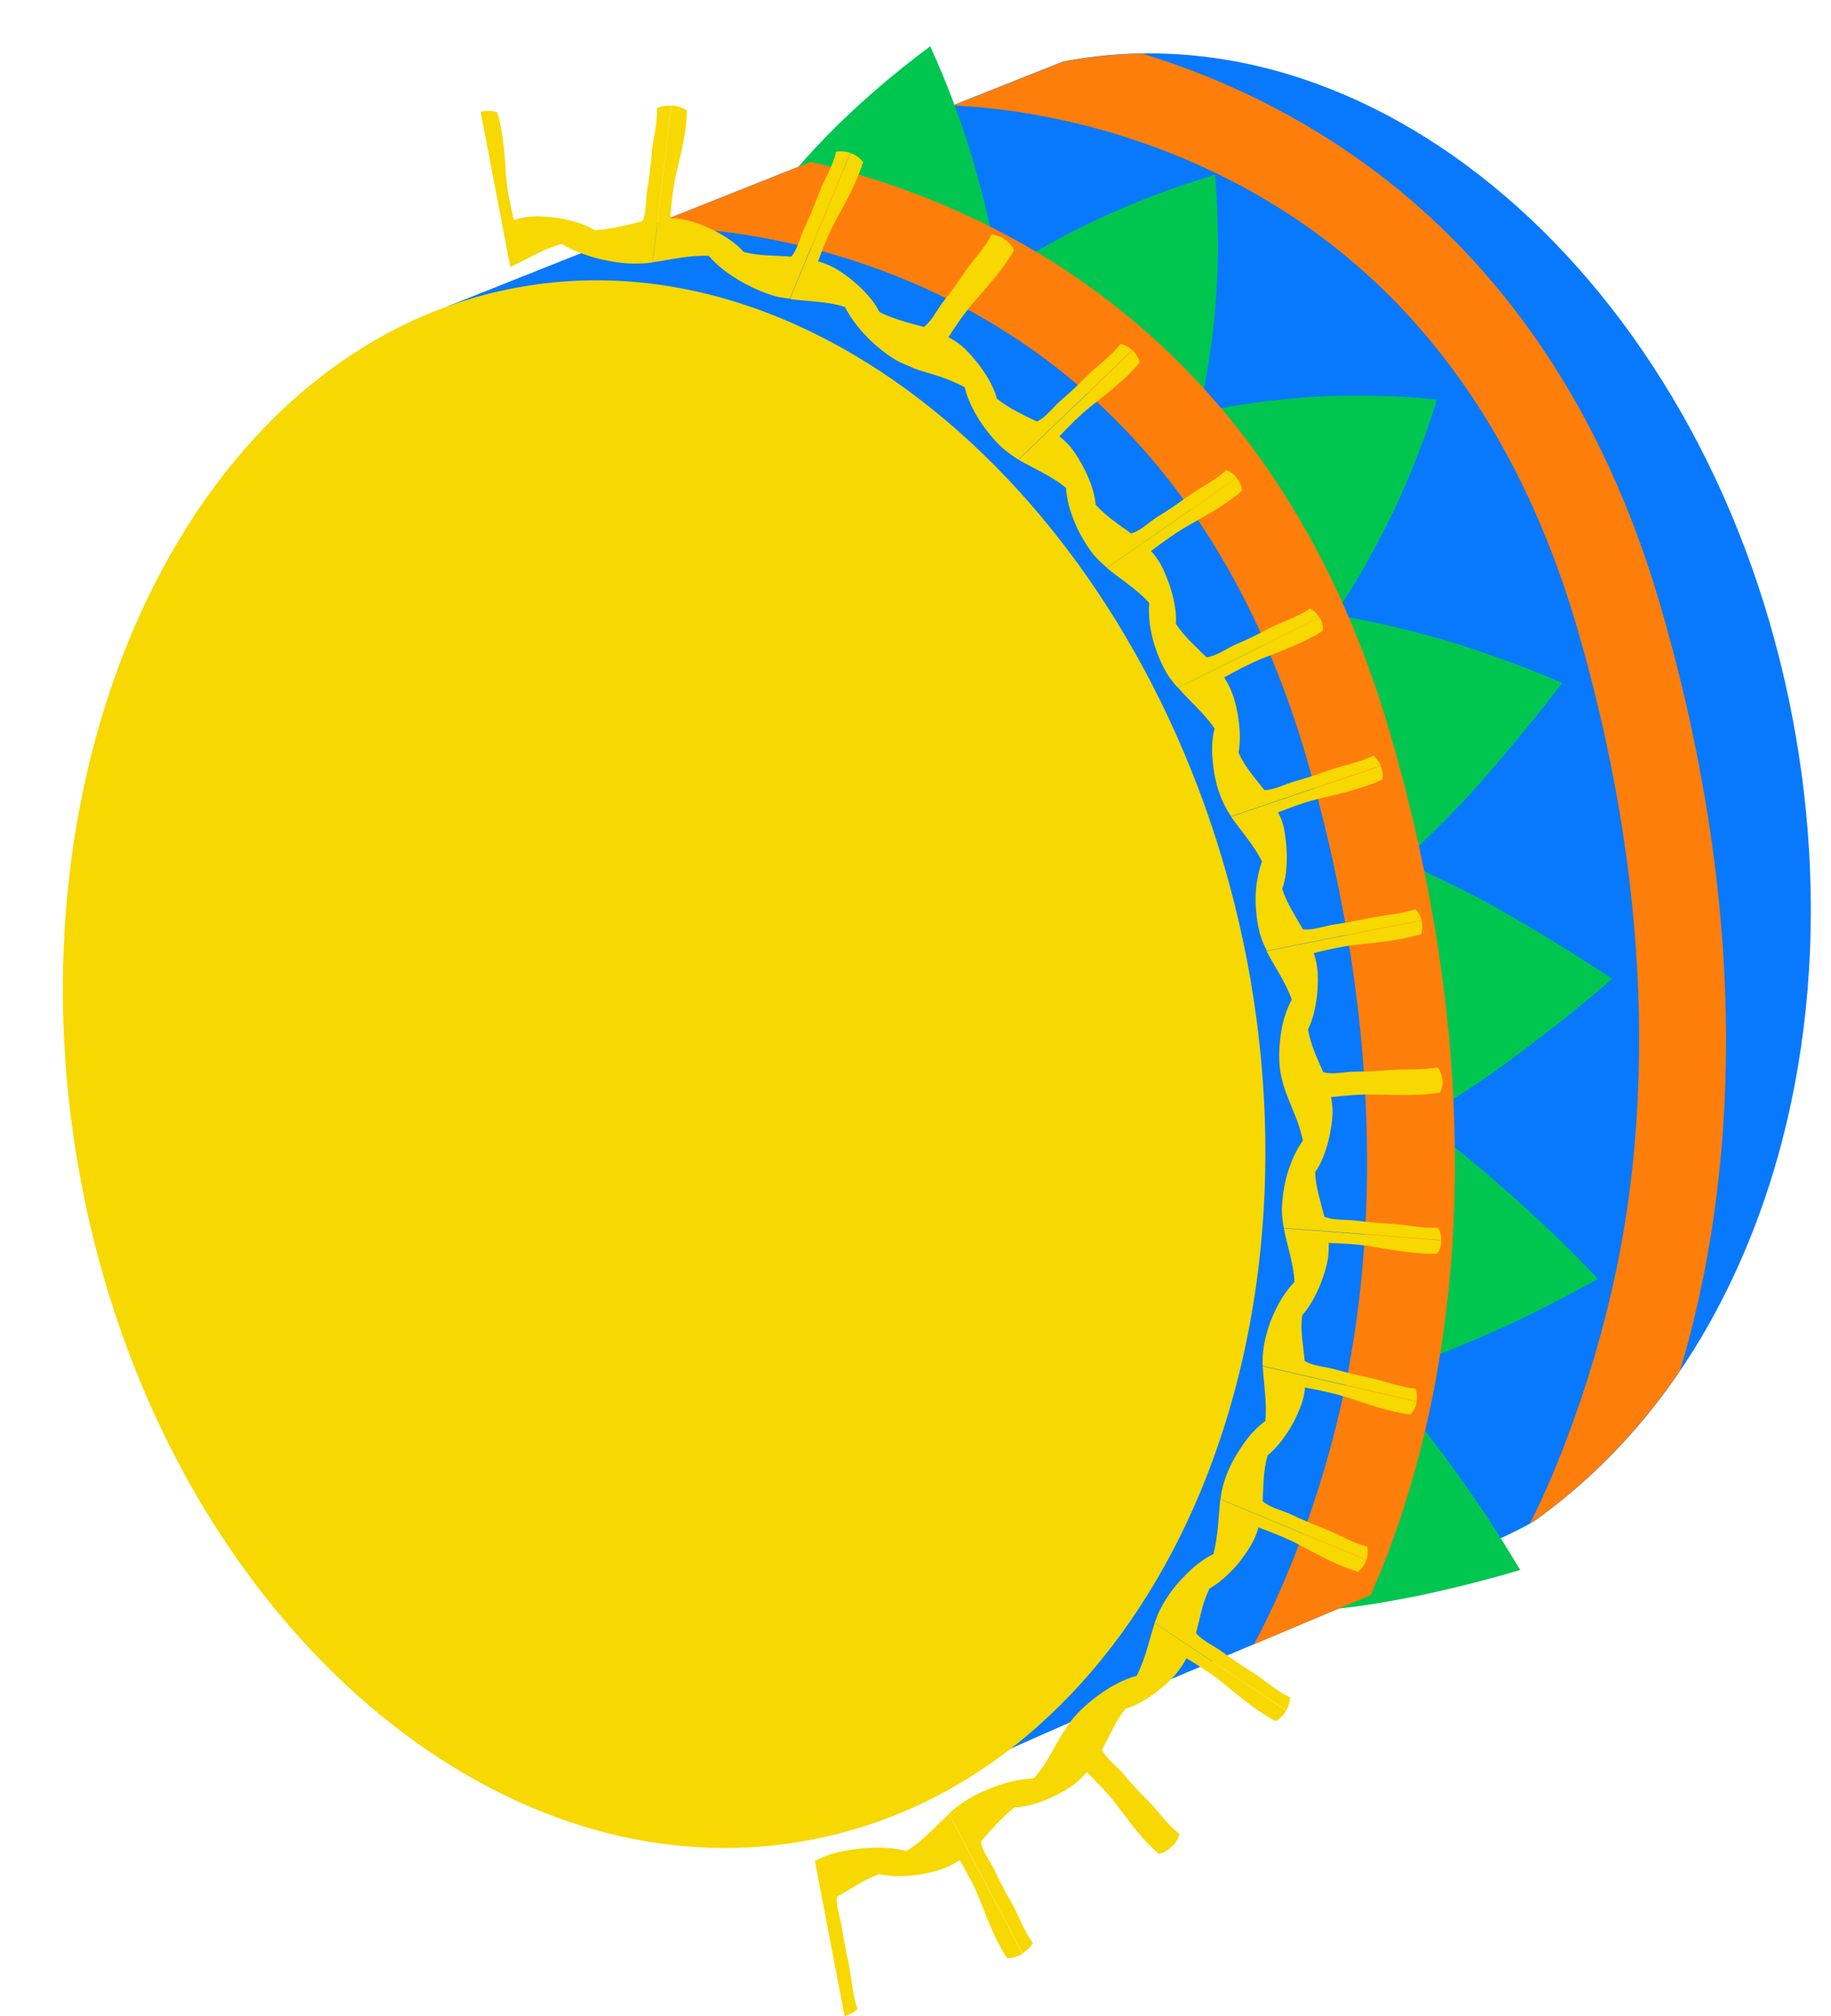
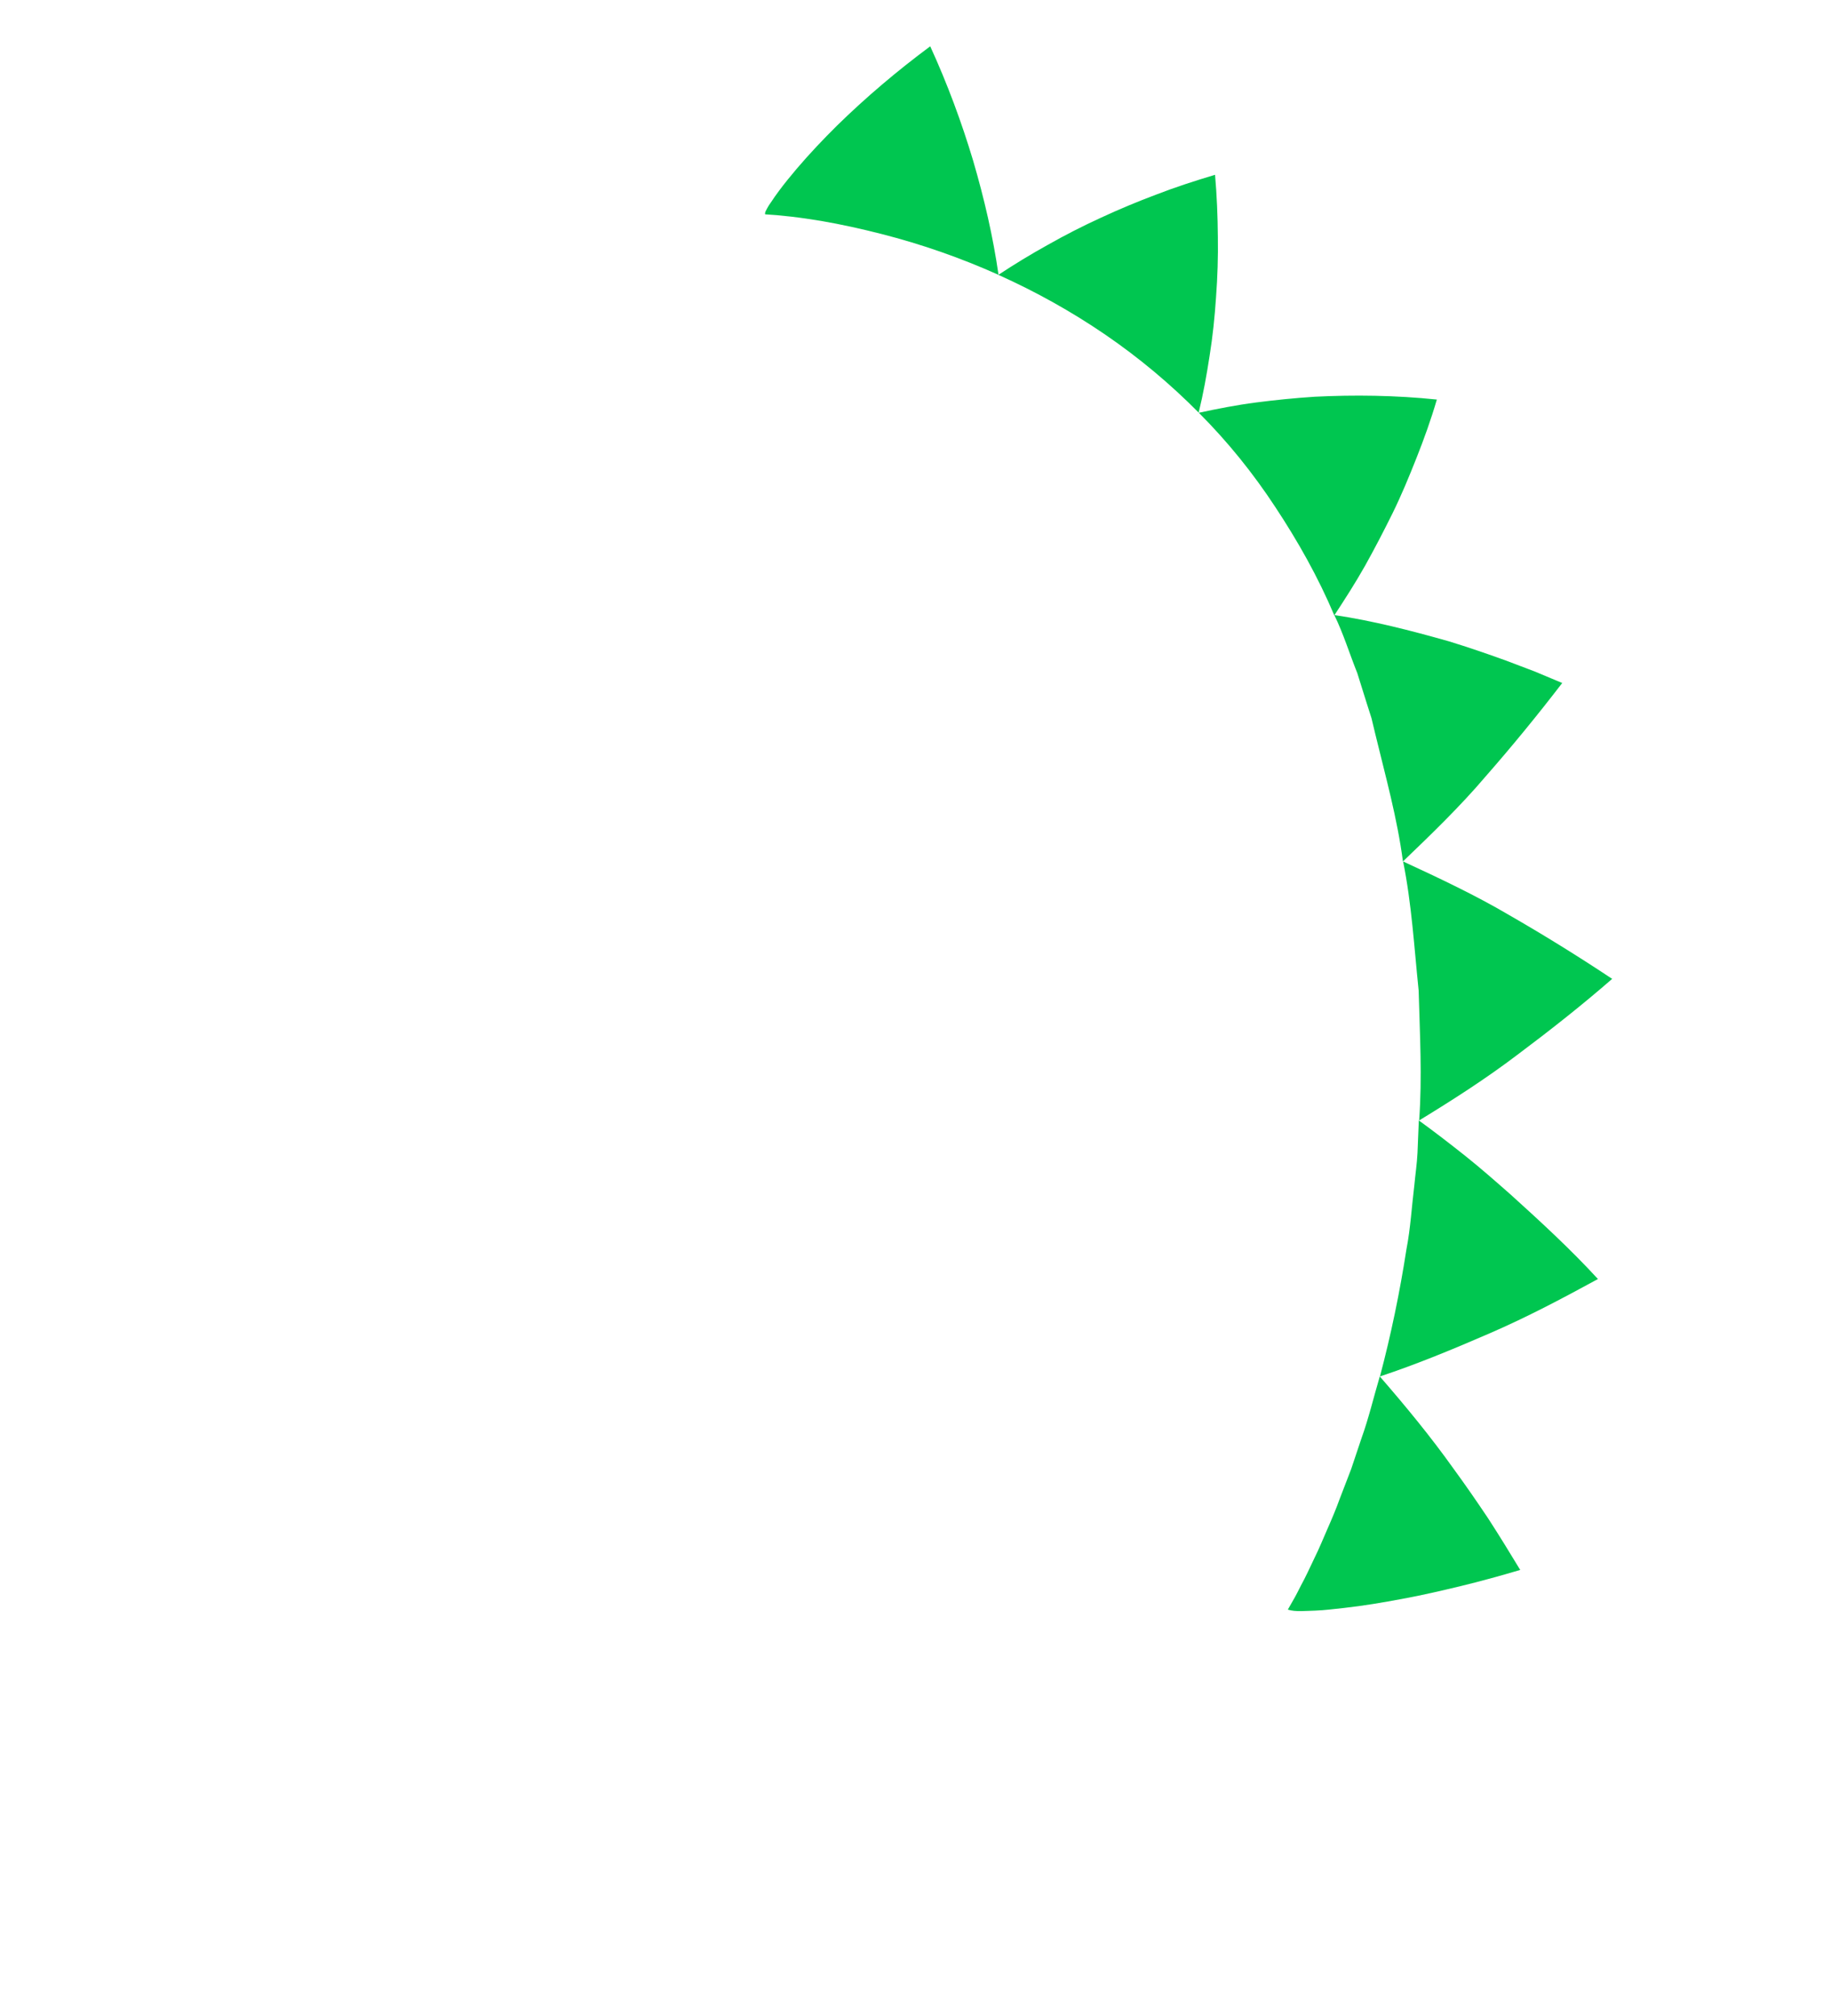
<svg xmlns="http://www.w3.org/2000/svg" height="121.9" preserveAspectRatio="xMidYMid meet" version="1.0" viewBox="-3.8 -2.8 110.7 121.9" width="110.7" zoomAndPan="magnify">
  <g id="change1_1">
-     <path d="M60.47,0.92c19.46-3.72,39.21,14.04,44.1,39.67c2.33,12.2,1.14,25.52-4.95,36.5 c-2.62,4.72-6.13,8.82-10.52,11.99c-2.96,2.14-40.35,16.52-39.85,18.28c0-0.01-25.99-91.64-25.99-91.64L60.47,0.92z" fill="#0879fd" />
-   </g>
+     </g>
  <g id="change2_1">
    <path d="M52.44,0c1.04,2.27,1.9,4.6,2.59,6.9c0.68,2.32,1.21,4.62,1.54,6.92c-2.27-1.02-4.64-1.85-7.07-2.47 c-1.21-0.31-2.43-0.58-3.65-0.79c-0.61-0.1-1.21-0.19-1.81-0.26l-0.88-0.09l-0.7-0.05c-0.03-0.12,0.06-0.24,0.12-0.36 c0.06-0.12,0.14-0.24,0.22-0.35c0.15-0.23,0.32-0.47,0.49-0.7c0.34-0.46,0.71-0.91,1.09-1.36c0.76-0.89,1.58-1.76,2.44-2.61 C48.55,3.09,50.42,1.5,52.44,0z M66.12,8.96c-1.15,0.43-2.27,0.9-3.37,1.41c-1.09,0.5-2.15,1.04-3.19,1.63 c-1.03,0.57-2.03,1.18-3,1.82c2.27,1.02,4.44,2.23,6.47,3.62c2.03,1.39,3.92,2.97,5.64,4.71c0.28-1.14,0.48-2.26,0.66-3.43 c0.19-1.18,0.31-2.35,0.39-3.55c0.09-1.21,0.13-2.43,0.11-3.66c-0.01-1.24-0.06-2.49-0.17-3.74C68.46,8.13,67.28,8.51,66.12,8.96z M75.68,21.19c-1.22,0.08-2.41,0.2-3.56,0.35c-1.16,0.15-2.33,0.38-3.44,0.62c1.73,1.73,3.28,3.65,4.63,5.71 c1.36,2.06,2.58,4.22,3.56,6.54c0.63-0.96,1.28-1.97,1.86-3c0.57-1.02,1.12-2.08,1.66-3.17c0.54-1.1,0.99-2.19,1.45-3.35 c0.46-1.16,0.88-2.33,1.23-3.53C80.57,21.1,78.06,21.07,75.68,21.19z M88.98,37.8l-1.74-0.66c-1.16-0.42-2.3-0.81-3.44-1.16 c-2.37-0.67-4.59-1.24-6.93-1.59c0.55,1.12,0.92,2.34,1.39,3.51l0.57,1.82l0.29,0.91l0.23,0.96c0.62,2.56,1.33,5.1,1.67,7.7 c1.68-1.61,3.48-3.35,4.99-5.13c1.57-1.79,3.12-3.68,4.64-5.66L88.98,37.8z M87.42,52.52c-2.02-1.19-4.27-2.25-6.39-3.23 c0.52,2.58,0.67,5.2,0.94,7.81c0.07,2.62,0.22,5.24,0.03,7.85c2-1.22,4.06-2.54,5.94-3.97c1.91-1.43,3.86-2.96,5.73-4.59 C91.58,55,89.49,53.71,87.42,52.52z M87.54,69.44c-0.91-0.8-1.78-1.57-2.72-2.32c-0.94-0.75-1.89-1.48-2.84-2.17l-0.08,1.96 c-0.03,0.65-0.13,1.3-0.19,1.95c-0.16,1.3-0.23,2.61-0.48,3.89c-0.4,2.59-0.93,5.15-1.6,7.68c2.26-0.75,4.4-1.64,6.64-2.61 c2.24-0.97,4.34-2.08,6.54-3.28C91.17,72.75,89.31,71.04,87.54,69.44z M86.17,89.01c-0.69-1.03-1.38-2.03-2.09-3 c-1.38-1.94-2.93-3.82-4.46-5.58c-0.37,1.25-0.67,2.53-1.11,3.75l-0.62,1.85l-0.7,1.82c-0.22,0.61-0.47,1.2-0.73,1.79 c-0.26,0.59-0.5,1.19-0.78,1.75c-0.27,0.57-0.54,1.16-0.83,1.69c-0.14,0.27-0.28,0.56-0.42,0.8l-0.37,0.65 c0.48,0.15,1.09,0.07,1.65,0.06c0.58-0.02,1.16-0.1,1.74-0.16c1.18-0.13,2.35-0.33,3.53-0.55c1.2-0.22,2.36-0.49,3.56-0.78 c1.2-0.29,2.39-0.62,3.57-0.97C87.47,91.07,86.83,90.03,86.17,89.01z" fill="#00c650" />
  </g>
  <g id="change3_1">
-     <path d="M80.22,41.46c7.64,26.21,2.45,44.09-1.15,52.19c-1.92,0.81-3.99,1.68-6.12,2.58l-0.95,0.4 c0.03-0.04,3.34-5.81,5.32-14.65c1.83-8.17,2.94-21.58-2.17-39.09C65.59,10.17,36.6,10.91,35.36,10.95l0-0.04l9.86-3.92 C56.22,9.56,73.2,17.42,80.22,41.46z M96.66,34.07C90.39,12.24,76.01,3.75,65.29,0.45c-1.6,0.02-3.21,0.17-4.82,0.48l-6.66,2.65 c2.53,0.1,8.22,0.67,14.57,3.47C79.85,12.1,87.68,21.67,91.65,35.5c5.04,17.51,3.94,30.92,2.14,39.09 c-1.95,8.84-5.08,14.71-5.11,14.75l0.76-0.52c3.28-2.43,6.06-5.4,8.34-8.76C100.65,70.47,102.66,54.9,96.66,34.07z" fill="#fe7e0c" />
-   </g>
+     </g>
  <g id="change4_1">
-     <path d="M45.22,108.45c-19.46,3.72-39.21-14.04-44.1-39.67c-4.9-25.63,6.71-50.45,26.17-54.16 C46.75,10.9,66.7,29.69,71.6,55.32C76.49,80.95,64.69,104.74,45.22,108.45z M30.18,11.96c1.27,0.76,3.02,1.16,4.33,1.18 c0.38,0,0.76-0.01,1.14-0.07l1.14-9.48c-0.29-0.02-0.59,0.02-0.88,0.15c0.07,0.87-0.26,1.97-0.32,2.84c-0.05,0.7-0.14,1.4-0.26,2.09 c-0.09,0.55-0.05,1.17-0.21,1.7c-0.02,0.08-0.05,0.15-0.09,0.21c-0.96,0.24-1.87,0.47-2.86,0.55c-1.11-0.71-2.99-0.91-3.9-0.83 c-0.36,0.03-0.69,0.11-1.01,0.2c-0.19-0.85-0.38-1.7-0.45-2.55c-0.11-1.34-0.15-2.65-0.55-3.96c-0.31-0.1-0.66-0.11-1-0.03 l1.79,9.38C28.07,12.9,29.04,12.23,30.18,11.96z M60.65,26.7c0.09,1.45,0.87,3.04,1.67,4.04c0.24,0.29,0.52,0.54,0.8,0.79l7.85-5.44 c-0.15-0.2-0.36-0.36-0.63-0.47c-0.61,0.6-1.65,1.1-2.36,1.62c-0.56,0.41-1.15,0.81-1.75,1.18c-0.48,0.29-0.91,0.73-1.42,0.96 c-0.07,0.03-0.15,0.06-0.22,0.08c-0.76-0.54-1.5-1.04-2.15-1.74c-0.09-1.27-0.97-2.8-1.5-3.47c-0.21-0.26-0.45-0.47-0.69-0.67 c0.6-0.63,1.21-1.25,1.88-1.79c1.05-0.84,2.1-1.63,2.98-2.66c-0.07-0.29-0.22-0.54-0.44-0.75l-6.89,6.62 C58.73,25.55,59.78,25.98,60.65,26.7z M65.68,33.66c-0.06,0.72,0.04,1.5,0.23,2.24c0.2,0.74,0.5,1.43,0.82,1.99 c0.19,0.32,0.42,0.62,0.68,0.89l8.55-4.25c-0.13-0.21-0.31-0.4-0.56-0.54c-0.7,0.51-1.8,0.85-2.57,1.26 c-0.62,0.33-1.26,0.64-1.9,0.91c-0.51,0.22-1.01,0.59-1.55,0.74c-0.08,0.02-0.15,0.04-0.23,0.05c-0.65-0.65-1.34-1.24-1.86-2.03 c0.1-1.27-0.53-2.9-0.94-3.64C66.19,31,66,30.75,65.79,30.52c0.69-0.52,1.39-1.04,2.13-1.47c1.17-0.67,2.33-1.28,3.36-2.16 c-0.01-0.29-0.12-0.56-0.31-0.79l-7.85,5.44C63.95,32.24,64.94,32.82,65.68,33.66z M52.97,19.95c0.52,0.18,1.05,0.39,1.55,0.66 c0.35,1.42,1.38,2.86,2.34,3.72c0.29,0.24,0.59,0.46,0.91,0.66l6.88-6.62c-0.19-0.17-0.42-0.31-0.7-0.38 c-0.51,0.7-1.46,1.35-2.07,1.98c-0.49,0.5-1.01,0.99-1.54,1.44c-0.42,0.37-0.78,0.86-1.25,1.17c-0.07,0.04-0.14,0.08-0.2,0.11 c-0.85-0.41-1.67-0.79-2.42-1.38c-0.31-1.24-1.46-2.61-2.11-3.18c-0.26-0.22-0.54-0.39-0.82-0.54c0.47-0.73,0.96-1.45,1.52-2.1 c0.88-1.02,1.77-1.98,2.45-3.16c-0.12-0.28-0.33-0.5-0.6-0.67l-5.54,7.78C51.9,19.64,52.44,19.78,52.97,19.95z M69.63,41.25 c-0.18,0.71-0.18,1.49-0.08,2.25c0.08,0.76,0.28,1.49,0.54,2.08c0.15,0.35,0.33,0.67,0.54,0.98l9.05-3.06 c-0.09-0.23-0.24-0.44-0.46-0.61c-0.76,0.41-1.89,0.6-2.71,0.9c-0.65,0.24-1.33,0.46-2.01,0.65c-0.54,0.15-1.08,0.44-1.63,0.52 c-0.08,0.01-0.15,0.01-0.23,0.01c-0.57-0.73-1.18-1.4-1.56-2.26c0.24-1.22-0.1-2.94-0.43-3.71c-0.12-0.31-0.28-0.58-0.44-0.84 c0.76-0.42,1.53-0.83,2.32-1.15c1.25-0.49,2.48-0.93,3.64-1.66c0.03-0.29-0.03-0.57-0.19-0.82l-8.55,4.25 C68.12,39.61,69.01,40.32,69.63,41.25z M74.3,57.65c-0.36,0.64-0.57,1.39-0.67,2.15c-0.11,0.76-0.12,1.51-0.03,2.15 c0.06,0.37,0.15,0.73,0.27,1.09l9.53-0.6c-0.03-0.24-0.12-0.49-0.29-0.71c-0.84,0.2-1.98,0.09-2.86,0.17 c-0.69,0.06-1.4,0.1-2.11,0.1c-0.56,0-1.16,0.15-1.71,0.08c-0.08-0.01-0.15-0.03-0.23-0.05c-0.37-0.85-0.76-1.66-0.92-2.58 c0.56-1.12,0.67-2.86,0.56-3.69c-0.04-0.33-0.11-0.63-0.21-0.93c0.84-0.21,1.69-0.4,2.54-0.5c1.34-0.15,2.64-0.25,3.94-0.64 c0.11-0.27,0.11-0.56,0.03-0.83l-9.37,1.85C73.27,55.67,73.93,56.59,74.3,57.65z M39.05,12.67c0.97,1.13,2.54,1.96,3.78,2.37 c0.36,0.12,0.74,0.18,1.12,0.22l3.66-8.82c-0.26-0.08-0.56-0.12-0.86-0.07c-0.17,0.85-0.79,1.82-1.09,2.65 c-0.24,0.65-0.52,1.31-0.82,1.94c-0.24,0.5-0.36,1.11-0.67,1.58c-0.04,0.07-0.09,0.13-0.14,0.18c-0.95-0.08-1.9-0.03-2.86-0.28 c-0.85-0.98-2.56-1.73-3.44-1.92c-0.34-0.08-0.68-0.13-1.01-0.12c0.07-0.86,0.15-1.73,0.34-2.57c0.3-1.32,0.65-2.58,0.67-3.94 c-0.27-0.19-0.59-0.29-0.93-0.31l-1.14,9.48C36.77,12.9,37.89,12.62,39.05,12.67z M72.5,49.3c-0.25,0.67-0.38,1.45-0.39,2.22 c0,0.76,0.1,1.51,0.26,2.13c0.1,0.36,0.25,0.7,0.42,1.04l9.37-1.85c-0.07-0.23-0.19-0.46-0.39-0.66c-0.81,0.3-1.96,0.35-2.81,0.54 c-0.68,0.15-1.38,0.28-2.07,0.38c-0.55,0.08-1.13,0.3-1.69,0.31c-0.08,0-0.16-0.01-0.23-0.02c-0.45-0.8-0.96-1.54-1.25-2.44 c0.44-1.19,0.27-2.92,0.09-3.74c-0.07-0.32-0.2-0.61-0.34-0.89c0.81-0.31,1.62-0.62,2.46-0.82c1.31-0.32,2.59-0.59,3.83-1.15 c0.07-0.28,0.03-0.56-0.08-0.83l-9.05,3.06C71.24,47.47,72.01,48.29,72.5,49.3z M80.3,71.2c-0.7-0.04-1.4-0.1-2.1-0.19 c-0.55-0.07-1.17-0.02-1.71-0.16c-0.08-0.02-0.15-0.05-0.22-0.08c-0.22-0.89-0.52-1.75-0.56-2.69c0.74-1.03,1.03-2.75,1.06-3.59 c0-0.33-0.04-0.64-0.1-0.95c0.86-0.09,1.73-0.18,2.59-0.16c1.35,0.03,2.65,0.1,4-0.11c0.14-0.25,0.18-0.54,0.14-0.83l-9.53,0.6 c0.35,1.03,0.89,2.03,1.1,3.13c-0.42,0.58-0.73,1.31-0.95,2.04c-0.21,0.74-0.3,1.49-0.32,2.13c0,0.38,0.05,0.75,0.12,1.11l9.52,0.73 c0-0.25-0.06-0.5-0.2-0.75C82.29,71.51,81.17,71.24,80.3,71.2z M72.7,83.13c-0.6,0.43-1.11,1.03-1.52,1.68 c-0.43,0.64-0.76,1.32-0.95,1.94c-0.12,0.36-0.2,0.72-0.24,1.1l8.82,3.67c0.08-0.24,0.11-0.51,0.06-0.8 c-0.84-0.19-1.82-0.79-2.64-1.1c-0.65-0.25-1.31-0.53-1.94-0.83c-0.5-0.24-1.11-0.37-1.57-0.68c-0.07-0.04-0.13-0.09-0.18-0.14 c0.05-0.93,0.03-1.85,0.3-2.77c0.49-0.39,0.95-0.98,1.32-1.57c0.36-0.59,0.61-1.19,0.75-1.59c0.1-0.32,0.17-0.63,0.19-0.94 c0.85,0.16,1.71,0.33,2.52,0.59c1.28,0.42,2.51,0.87,3.86,1.04c0.2-0.21,0.33-0.48,0.37-0.77l-9.31-2.15 C72.61,80.89,72.8,82,72.7,83.13z M69.56,91.17c-0.66,0.32-1.28,0.83-1.8,1.39c-0.55,0.55-0.99,1.17-1.3,1.74 c-0.19,0.33-0.33,0.68-0.45,1.04l7.96,5.29c0.13-0.23,0.21-0.5,0.23-0.8c-0.8-0.34-1.64-1.13-2.38-1.58 c-0.59-0.37-1.18-0.76-1.74-1.18c-0.45-0.33-1.02-0.58-1.42-0.96c-0.06-0.06-0.11-0.11-0.15-0.17c0.25-0.91,0.38-1.83,0.82-2.69 c0.55-0.3,1.11-0.81,1.58-1.33c0.46-0.53,0.82-1.08,1.02-1.46c0.16-0.3,0.28-0.6,0.35-0.9c0.81,0.3,1.63,0.61,2.39,1.01 c1.19,0.63,2.33,1.28,3.63,1.67c0.24-0.18,0.41-0.43,0.5-0.71l-8.82-3.67C69.86,88.94,69.85,90.07,69.56,91.17z M47.29,15.77 c0.66,1.31,1.95,2.53,3.06,3.19c0.33,0.19,0.68,0.33,1.03,0.47l5.54-7.78c-0.22-0.14-0.48-0.24-0.78-0.26 c-0.36,0.78-1.18,1.6-1.66,2.33c-0.39,0.58-0.8,1.16-1.24,1.71c-0.35,0.44-0.61,1-1.01,1.39c-0.06,0.06-0.12,0.1-0.18,0.15 c-0.92-0.25-1.81-0.47-2.68-0.9c-0.56-1.16-2-2.29-2.78-2.7c-0.31-0.16-0.62-0.27-0.93-0.37c0.3-0.81,0.61-1.63,1.02-2.38 c0.64-1.19,1.3-2.31,1.7-3.62c-0.19-0.25-0.45-0.44-0.76-0.54l-3.66,8.82C45.03,15.44,46.2,15.4,47.29,15.77z M74.46,74.72 c-1.01,1.04-1.67,2.68-1.86,3.95c-0.06,0.37-0.07,0.74-0.06,1.12l9.31,2.15c0.04-0.25,0.02-0.51-0.07-0.78 c-0.86-0.05-1.93-0.48-2.79-0.65c-0.68-0.14-1.37-0.31-2.05-0.5c-0.54-0.15-1.15-0.19-1.66-0.41c-0.07-0.03-0.14-0.07-0.2-0.11 c-0.08-0.92-0.28-1.82-0.15-2.76c0.84-0.93,1.43-2.58,1.55-3.42c0.05-0.33,0.06-0.64,0.05-0.95c0.87,0.03,1.74,0.07,2.58,0.21 c1.33,0.22,2.61,0.47,3.97,0.44c0.18-0.23,0.26-0.51,0.26-0.81l-9.52-0.73C74.01,72.53,74.42,73.6,74.46,74.72z M51.01,109.13 c-1.45-0.38-3.21-0.18-4.48,0.16c-0.37,0.11-0.72,0.26-1.06,0.44l1.79,9.38c0.28-0.08,0.55-0.21,0.79-0.43 c-0.33-0.8-0.35-1.96-0.55-2.81c-0.16-0.68-0.29-1.38-0.39-2.07c-0.08-0.55-0.31-1.13-0.32-1.68c0-0.08,0.01-0.16,0.02-0.23 c0.85-0.47,1.63-1.04,2.56-1.37c1.27,0.33,3.11-0.02,3.95-0.37c0.33-0.13,0.63-0.28,0.9-0.48c0.43,0.75,0.86,1.51,1.18,2.31 c0.5,1.25,0.93,2.49,1.69,3.63c0.32,0,0.64-0.1,0.93-0.27l-4.45-8.45C52.76,107.64,52,108.51,51.01,109.13z M58.7,104.73 c-1.47,0.06-3.14,0.71-4.23,1.43c-0.32,0.22-0.62,0.44-0.9,0.7l4.45,8.45c0.24-0.15,0.47-0.35,0.64-0.62 c-0.55-0.67-0.9-1.77-1.35-2.52c-0.35-0.6-0.68-1.23-0.97-1.87c-0.24-0.5-0.63-0.99-0.79-1.52c-0.02-0.08-0.04-0.15-0.05-0.23 c0.65-0.74,1.26-1.44,2.03-2.06c1.31-0.03,2.95-0.88,3.66-1.43c0.27-0.22,0.51-0.45,0.72-0.7c0.62,0.61,1.23,1.23,1.75,1.91 c0.82,1.07,1.57,2.14,2.6,3.03c0.31-0.07,0.59-0.24,0.82-0.48l-6.55-6.96C59.94,102.8,59.49,103.88,58.7,104.73z M64.92,98.53 c-1.42,0.39-2.83,1.46-3.71,2.42c-0.25,0.28-0.47,0.6-0.66,0.93l6.55,6.96c0.18-0.2,0.33-0.46,0.41-0.75 c-0.7-0.5-1.34-1.47-1.97-2.08c-0.5-0.49-0.98-1.01-1.43-1.55c-0.36-0.42-0.86-0.79-1.17-1.26c-0.04-0.07-0.08-0.14-0.11-0.2 c0.46-0.84,0.8-1.71,1.41-2.47c1.24-0.36,2.62-1.54,3.15-2.23c0.22-0.27,0.39-0.54,0.54-0.83c0.74,0.45,1.48,0.91,2.15,1.45 c1.05,0.85,2.03,1.71,3.24,2.35c0.27-0.14,0.49-0.36,0.64-0.63l-7.95-5.29C65.67,96.39,65.45,97.51,64.92,98.53z" fill="#f7d801" />
-   </g>
+     </g>
</svg>